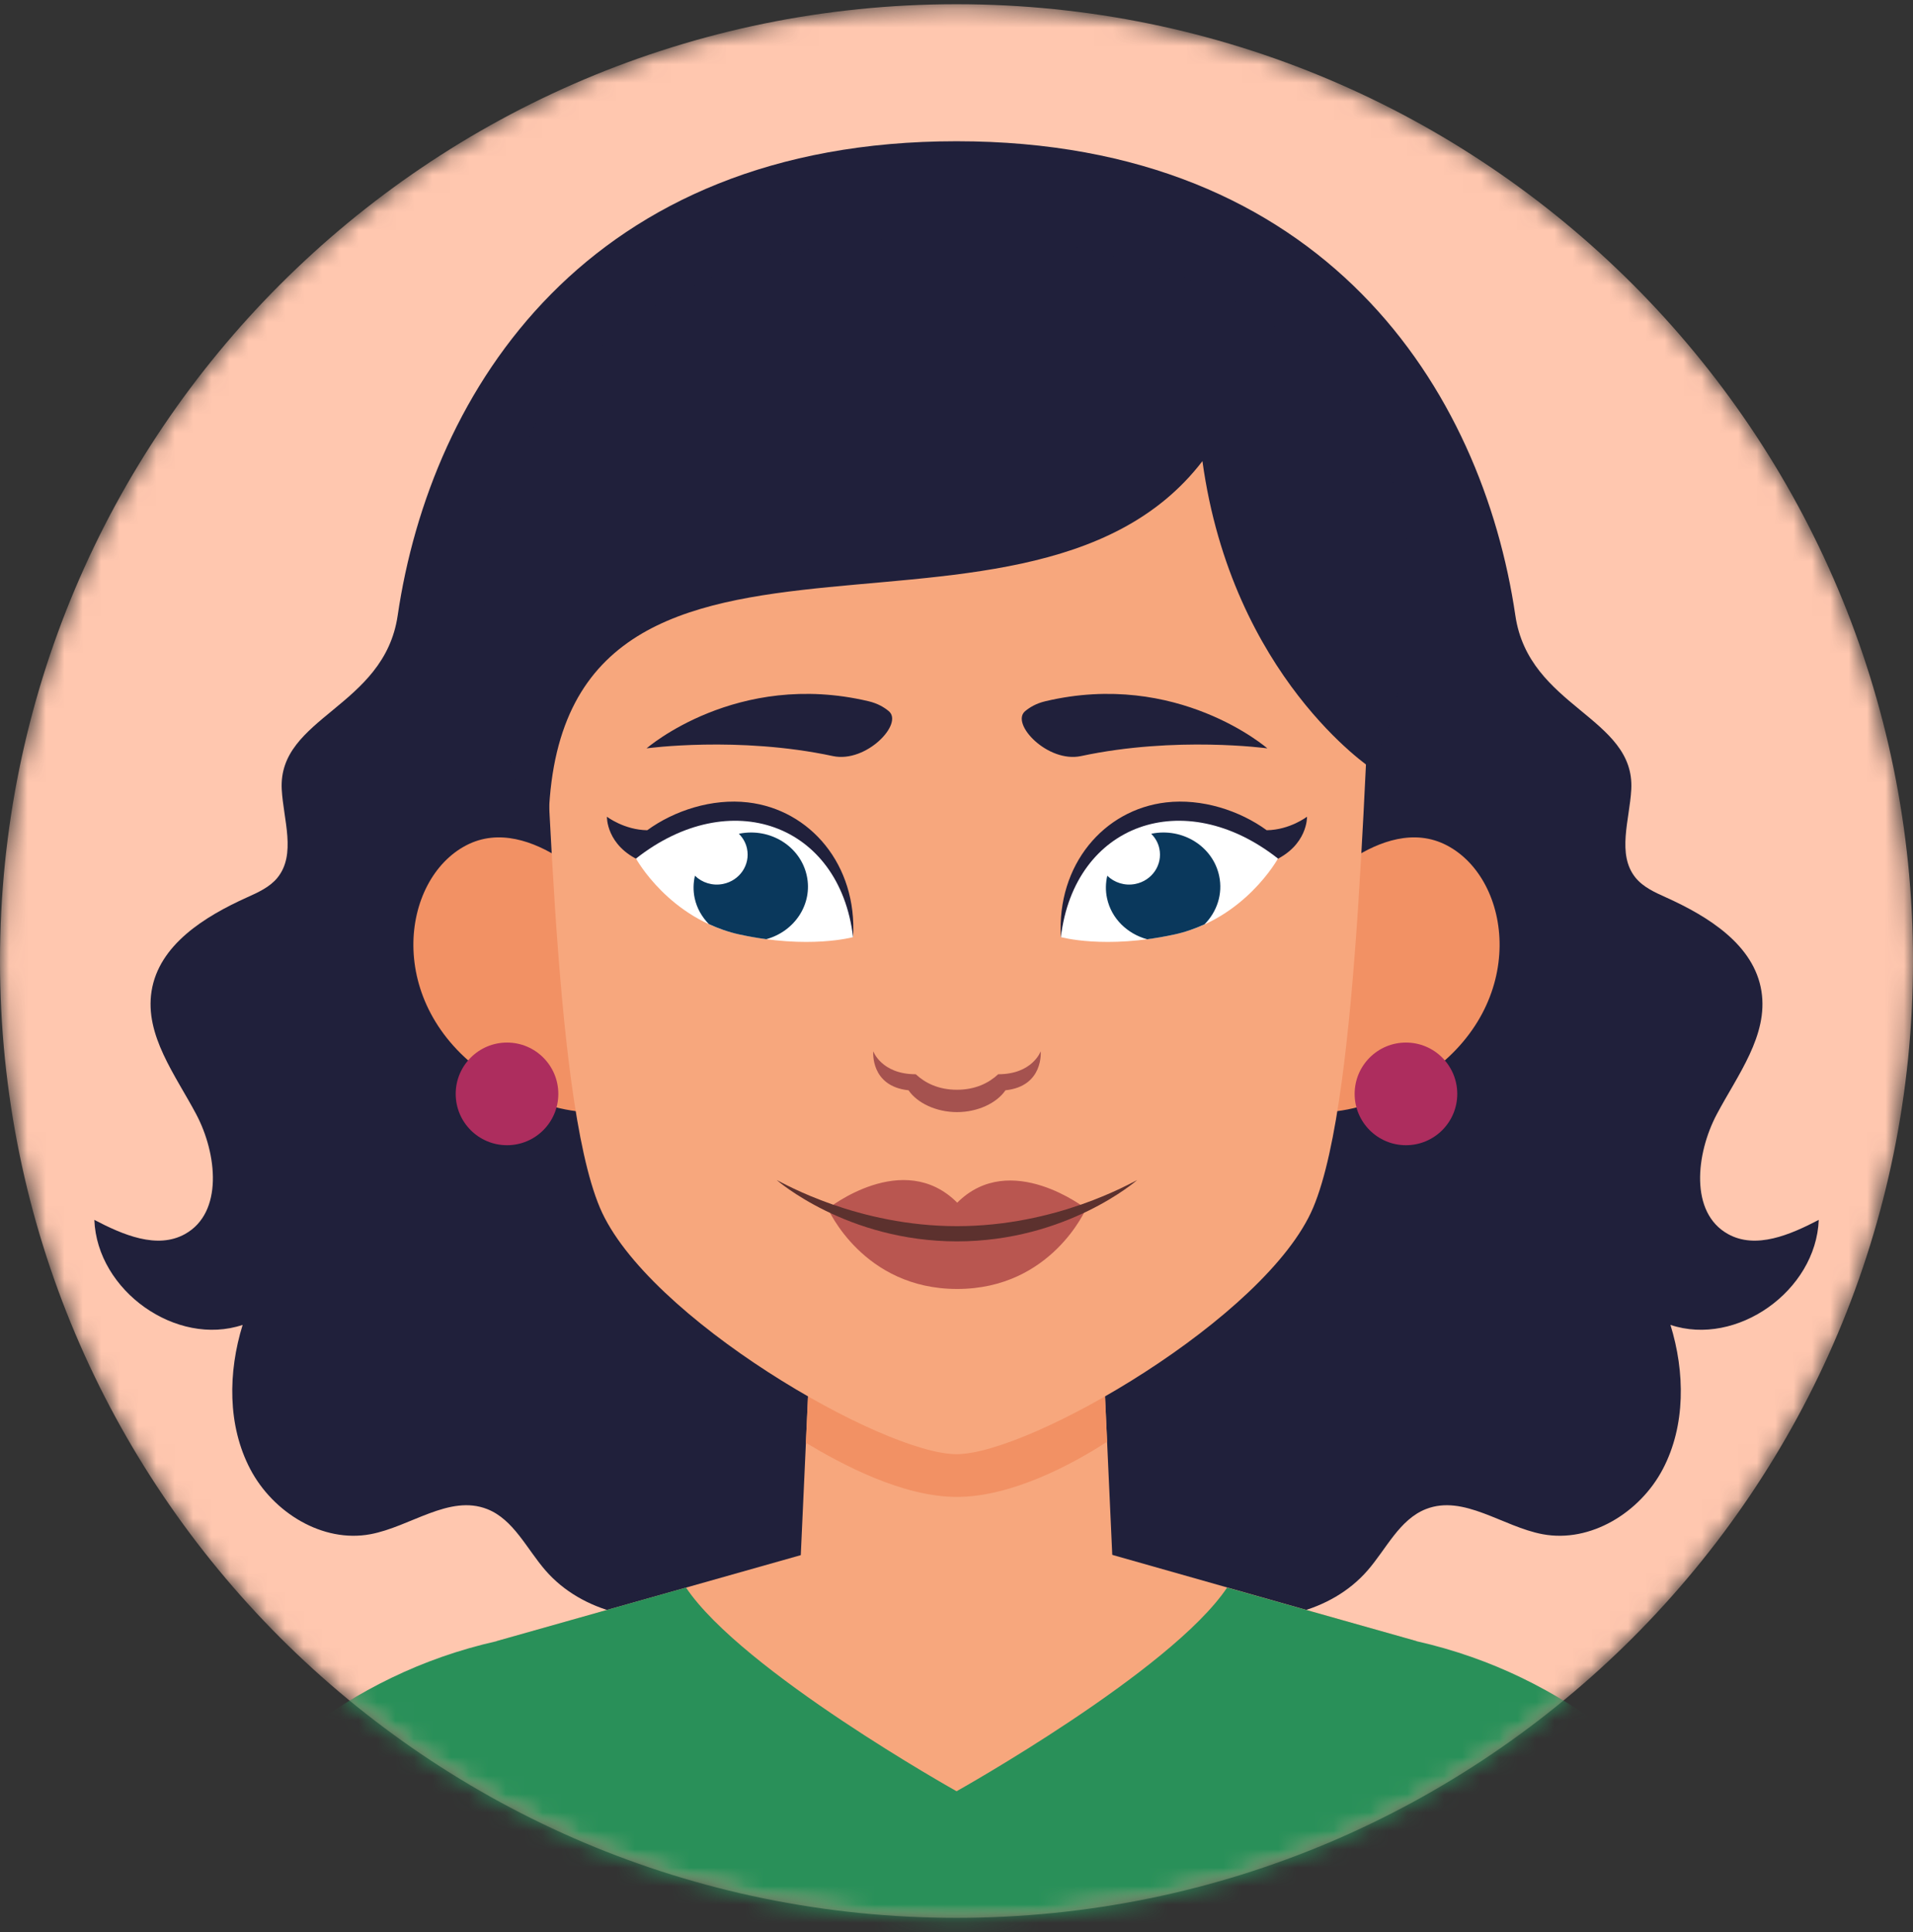
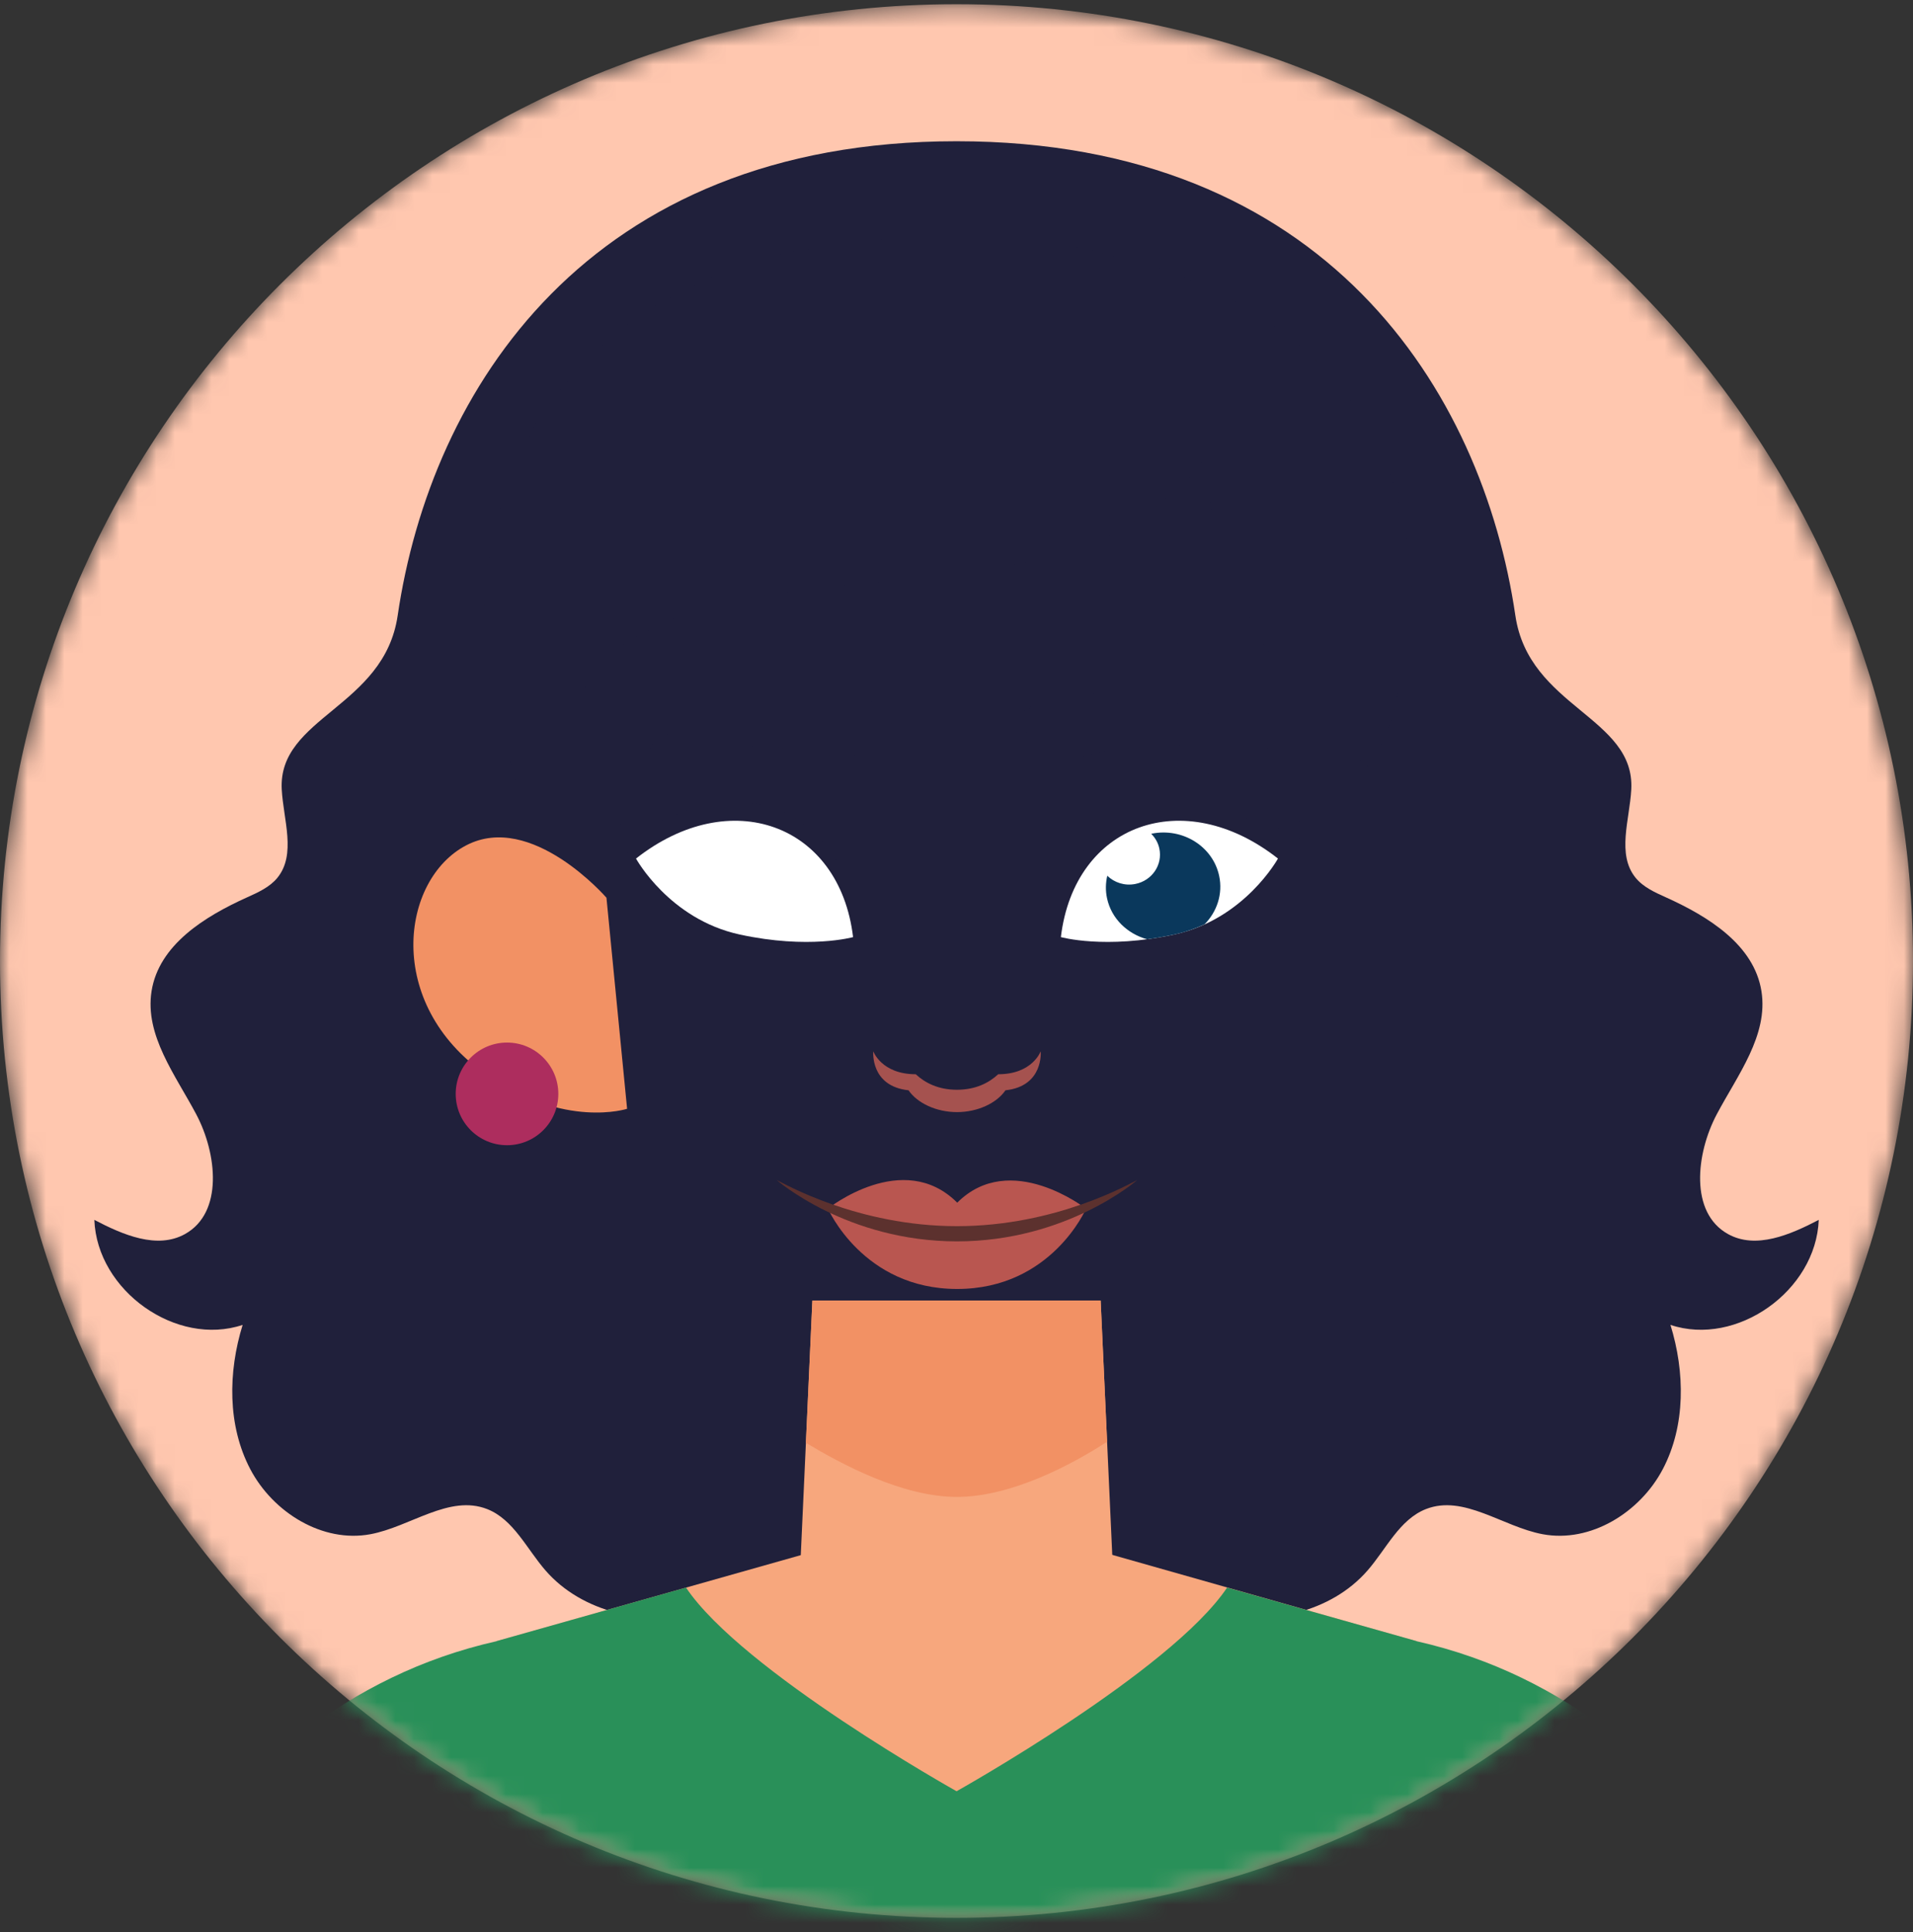
<svg xmlns="http://www.w3.org/2000/svg" width="104" height="105" viewBox="0 0 104 105" fill="none">
  <rect x="0" y="0" width="104" height="105" fill="#333333" stroke="none" />
  <mask id="mask0_1843_11441" style="mask-type:luminance" maskUnits="userSpaceOnUse" x="0" y="0" width="104" height="105">
    <path d="M52 104.23C80.719 104.23 104 80.949 104 52.23C104 23.512 80.719 0.23 52 0.23C23.281 0.23 0 23.512 0 52.23C0 80.949 23.281 104.23 52 104.23Z" fill="white" />
  </mask>
  <g mask="url(#mask0_1843_11441)">
    <path d="M52 104.23C80.719 104.23 104 80.949 104 52.23C104 23.512 80.719 0.23 52 0.23C23.281 0.23 0 23.512 0 52.23C0 80.949 23.281 104.23 52 104.23Z" fill="#FFC7AF" />
  </g>
  <mask id="mask1_1843_11441" style="mask-type:luminance" maskUnits="userSpaceOnUse" x="0" y="0" width="104" height="105">
    <path d="M52 104.23C80.719 104.23 104 80.949 104 52.23C104 23.512 80.719 0.23 52 0.23C23.281 0.23 0 23.512 0 52.23C0 80.949 23.281 104.23 52 104.23Z" fill="white" />
  </mask>
  <g mask="url(#mask1_1843_11441)">
    <path d="M93.941 67.066C91.848 65.903 92.2 62.692 93.333 60.556C94.466 58.42 96.141 56.266 95.761 53.87C95.363 51.349 92.872 49.809 90.58 48.774C89.975 48.501 89.341 48.221 88.918 47.703C87.884 46.433 88.593 44.554 88.684 42.908C88.9 38.965 83.117 38.453 82.383 33.456C80.587 21.229 72.061 7.676 52.001 7.676C31.94 7.676 23.415 21.23 21.619 33.456C20.885 38.453 15.1 38.965 15.317 42.908C15.408 44.555 16.116 46.433 15.082 47.703C14.659 48.221 14.025 48.501 13.421 48.774C11.127 49.809 8.637 51.349 8.239 53.87C7.861 56.267 9.535 58.421 10.667 60.556C11.8 62.692 12.151 65.903 10.059 67.066C8.537 67.913 6.672 67.103 5.129 66.297C5.277 70.153 9.589 73.206 13.191 72.004C12.397 74.567 12.36 77.47 13.604 79.84C14.848 82.209 17.542 83.864 20.137 83.38C22.311 82.975 24.425 81.204 26.487 82.015C27.925 82.582 28.638 84.183 29.662 85.356C31.674 87.663 35.042 88.322 38.027 87.795C42.201 87.057 45.502 83.358 49.513 82.796H54.492C58.502 83.358 61.803 87.056 65.977 87.795C68.962 88.323 72.33 87.663 74.342 85.356C75.367 84.182 76.079 82.582 77.518 82.015C79.579 81.204 81.693 82.975 83.868 83.38C86.463 83.864 89.156 82.209 90.4 79.84C91.644 77.471 91.607 74.567 90.814 72.004C94.415 73.206 98.727 70.153 98.876 66.297C97.328 67.103 95.463 67.913 93.941 67.066Z" fill="#20203B" />
    <path d="M77.01 89.193L52.04 82.113L26.996 89.193L25.305 99.467H78.72L77.01 89.193Z" fill="#F7A77D" />
    <path d="M87.613 94.219C84.619 91.904 81.115 90.12 77.013 89.195V89.189L66.712 86.281C63.658 90.831 52.004 97.349 52.004 97.349C52.004 97.349 40.349 90.831 37.295 86.281L26.995 89.189V89.195C22.893 90.12 19.388 91.904 16.395 94.219C19.506 96.746 22.894 98.943 26.502 100.771L26.501 100.788C34.162 104.669 42.827 106.857 52.002 106.861H52.004H52.006C61.181 106.857 69.845 104.669 77.507 100.788L77.506 100.771C81.114 98.943 84.501 96.746 87.613 94.219Z" fill="#299059" />
    <path d="M60.578 86.912L59.837 70.682H51.992H50.649H44.166L43.425 86.912H60.578Z" fill="#F7A77D" />
    <path d="M59.836 70.682L60.186 78.354C58.336 79.558 55.008 81.353 52.023 81.353C49.062 81.353 45.774 79.59 43.812 78.412L44.164 70.682H59.836Z" fill="#F29164" />
-     <path d="M71.029 48.789C71.029 48.789 75.102 44.087 78.657 45.943C82.211 47.799 83.116 54.539 77.563 58.404C73.299 61.37 69.907 60.26 69.907 60.26L71.029 48.789Z" fill="#F29164" />
    <path d="M32.97 48.789C32.97 48.789 28.897 44.087 25.343 45.943C21.788 47.799 20.883 54.539 26.436 58.404C30.701 61.37 34.092 60.26 34.092 60.26L32.97 48.789Z" fill="#F29164" />
-     <path d="M52.001 21.173C52.001 21.173 27.527 13.451 29.171 31.723C29.885 39.658 29.978 59.388 32.612 65.631C35.127 71.594 48.011 79.03 52.002 79.03C55.993 79.03 68.875 71.594 71.391 65.631C74.025 59.389 74.117 39.658 74.832 31.723C76.474 13.451 52.001 21.173 52.001 21.173Z" fill="#F7A77D" />
    <path d="M47.216 38.11C47.733 38.232 48.073 38.448 48.313 38.645C49.14 39.323 47.093 41.478 45.279 41.09C40.133 39.99 35.152 40.671 35.152 40.671C35.152 40.671 40.038 36.414 47.216 38.11Z" fill="#20203B" />
    <path d="M56.834 38.11C56.317 38.232 55.977 38.448 55.737 38.645C54.91 39.323 56.957 41.478 58.771 41.09C63.916 39.99 68.898 40.671 68.898 40.671C68.898 40.671 64.012 36.414 56.834 38.11Z" fill="#20203B" />
    <path d="M40.657 43.608C38.714 43.383 36.659 44.049 35.188 45.12C33.934 45.104 32.995 44.386 32.995 44.386C32.995 44.386 32.947 45.965 34.842 46.796L34.864 46.764L46.378 50.929C46.608 47.008 44.05 44.001 40.657 43.608Z" fill="#20203B" />
    <path d="M46.378 50.929C46.378 50.929 43.968 51.605 40.209 50.787C36.384 49.956 34.576 46.66 34.576 46.66C39.687 42.638 45.637 44.763 46.378 50.929Z" fill="white" />
    <path d="M71.056 44.386C71.056 44.386 70.117 45.105 68.864 45.12C67.392 44.049 65.337 43.383 63.395 43.608C60.002 44.001 57.444 47.008 57.675 50.93L69.188 46.765L69.21 46.797C71.105 45.965 71.056 44.386 71.056 44.386Z" fill="#20203B" />
    <path d="M57.674 50.929C57.674 50.929 60.084 51.605 63.843 50.787C67.668 49.956 69.476 46.66 69.476 46.66C64.365 42.638 58.414 44.763 57.674 50.929Z" fill="white" />
-     <path d="M38.534 50.22C39.043 50.455 39.596 50.655 40.207 50.788C40.718 50.899 41.201 50.981 41.66 51.042C43.211 50.615 44.19 49.127 43.862 47.599C43.519 45.997 41.876 44.971 40.192 45.308C40.184 45.309 40.178 45.313 40.171 45.316C40.385 45.53 40.544 45.801 40.61 46.115C40.799 46.996 40.216 47.858 39.308 48.04C38.732 48.156 38.167 47.969 37.78 47.594C37.689 47.987 37.677 48.401 37.767 48.82C37.886 49.366 38.164 49.838 38.534 50.22Z" fill="#0A385C" />
    <path d="M62.362 51.046C62.829 50.984 63.321 50.901 63.842 50.788C64.441 50.658 64.984 50.463 65.485 50.234C66.16 49.551 66.49 48.583 66.279 47.599C65.936 45.997 64.293 44.971 62.609 45.308C62.602 45.309 62.595 45.313 62.588 45.316C62.802 45.53 62.961 45.801 63.027 46.115C63.216 46.996 62.633 47.858 61.725 48.04C61.149 48.156 60.584 47.969 60.197 47.594C60.106 47.987 60.094 48.401 60.184 48.82C60.423 49.931 61.293 50.751 62.362 51.046Z" fill="#0A385C" />
    <path d="M52.603 12.877C28.306 12.098 21.3 30.759 29.839 46.275C28.947 23.856 55.543 37.87 65.37 25.061C66.989 36.791 74.588 41.785 74.588 41.785C80.649 28.022 73.986 13.563 52.603 12.877Z" fill="#20203B" />
    <path d="M56.577 57.135C56.577 57.135 56.133 58.382 54.267 58.382C53.765 58.849 53.044 59.224 52.026 59.225C51.007 59.225 50.287 58.849 49.785 58.382C47.919 58.381 47.475 57.135 47.475 57.135C47.475 57.135 47.296 59.03 49.392 59.254C49.868 59.95 50.898 60.44 52.027 60.44C53.156 60.44 54.187 59.95 54.662 59.254C56.756 59.031 56.577 57.135 56.577 57.135Z" fill="#A5524F" />
    <path d="M52.04 65.362C49.098 62.419 45.011 65.684 45.011 65.684C45.011 65.684 46.913 70.055 52.04 70.052C57.163 70.049 59.041 65.69 59.041 65.69C59.041 65.69 54.931 62.471 52.04 65.362Z" fill="#B95650" />
    <path d="M61.822 64.133C61.431 64.318 57.426 66.638 52.024 66.638C46.624 66.638 42.619 64.318 42.227 64.133C42.227 64.133 46.032 67.465 52.024 67.465C58.017 67.465 61.822 64.133 61.822 64.133Z" fill="#5C312E" />
-     <path d="M76.435 62.239C77.975 62.239 79.224 60.99 79.224 59.45C79.224 57.909 77.975 56.66 76.435 56.66C74.894 56.66 73.645 57.909 73.645 59.45C73.645 60.99 74.894 62.239 76.435 62.239Z" fill="#AD2D5E" />
    <path d="M27.564 62.239C29.104 62.239 30.353 60.99 30.353 59.45C30.353 57.909 29.104 56.66 27.564 56.66C26.023 56.66 24.774 57.909 24.774 59.45C24.774 60.99 26.023 62.239 27.564 62.239Z" fill="#AD2D5E" />
  </g>
</svg>